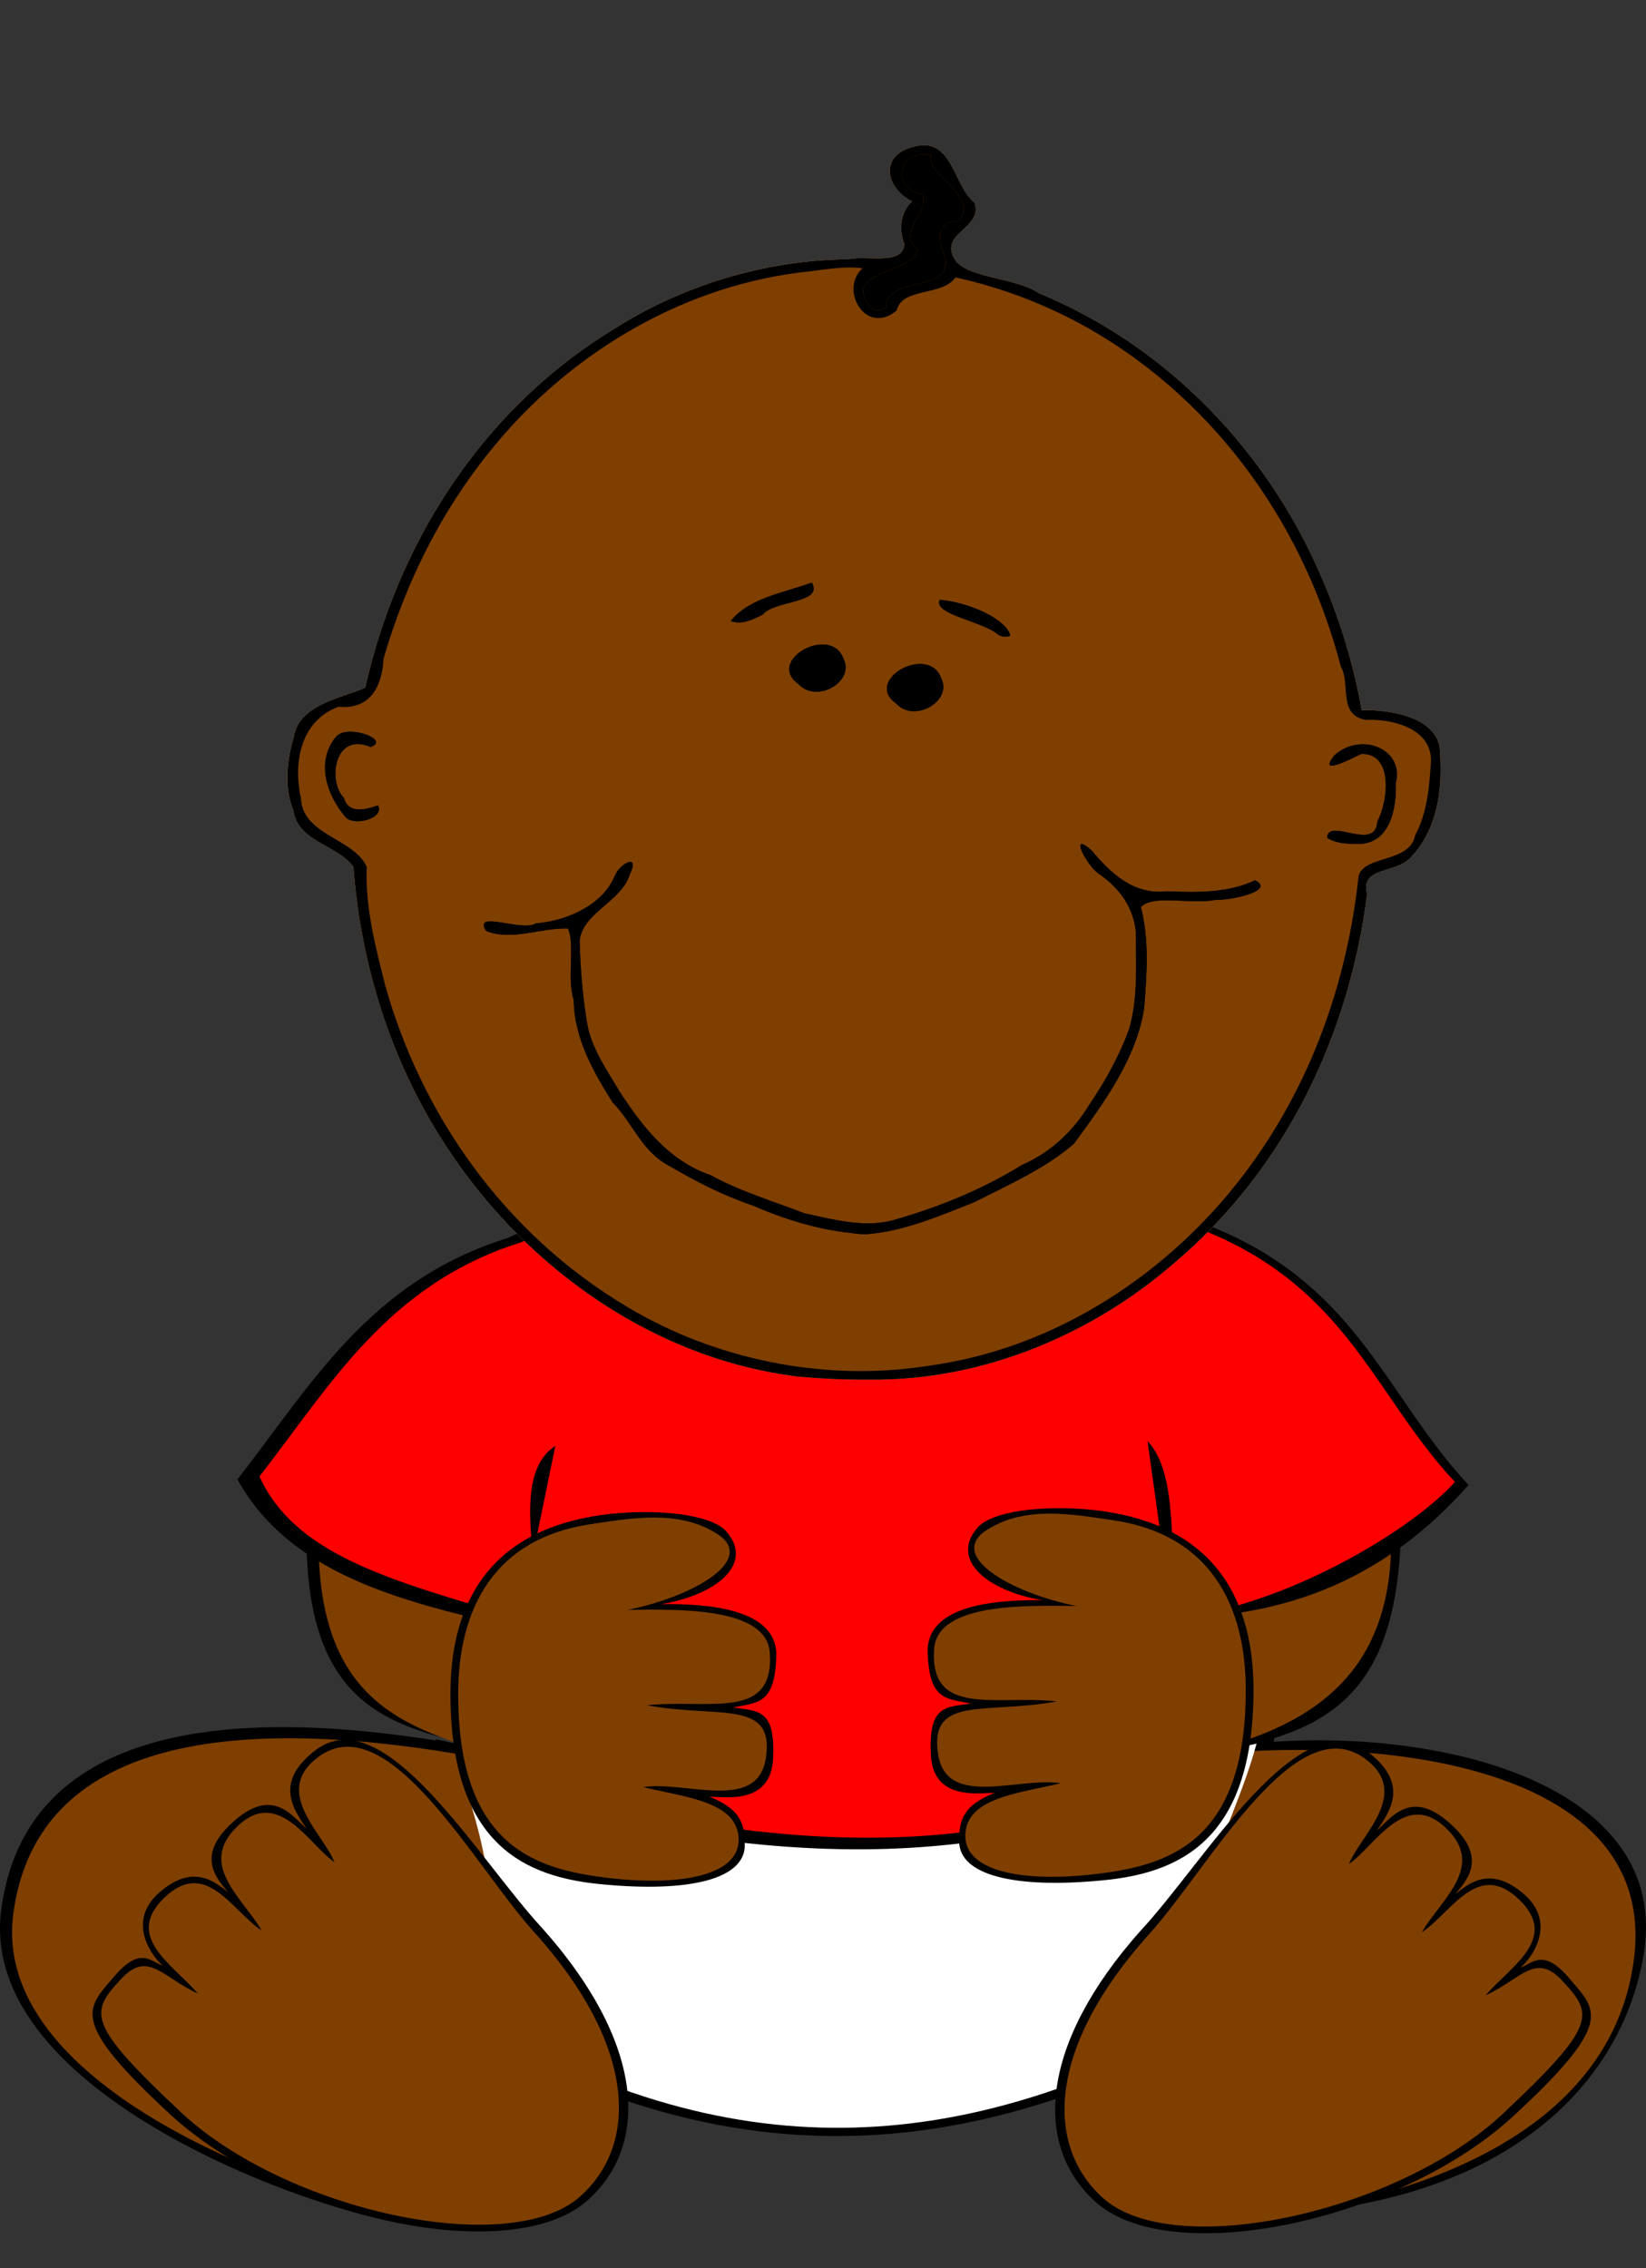
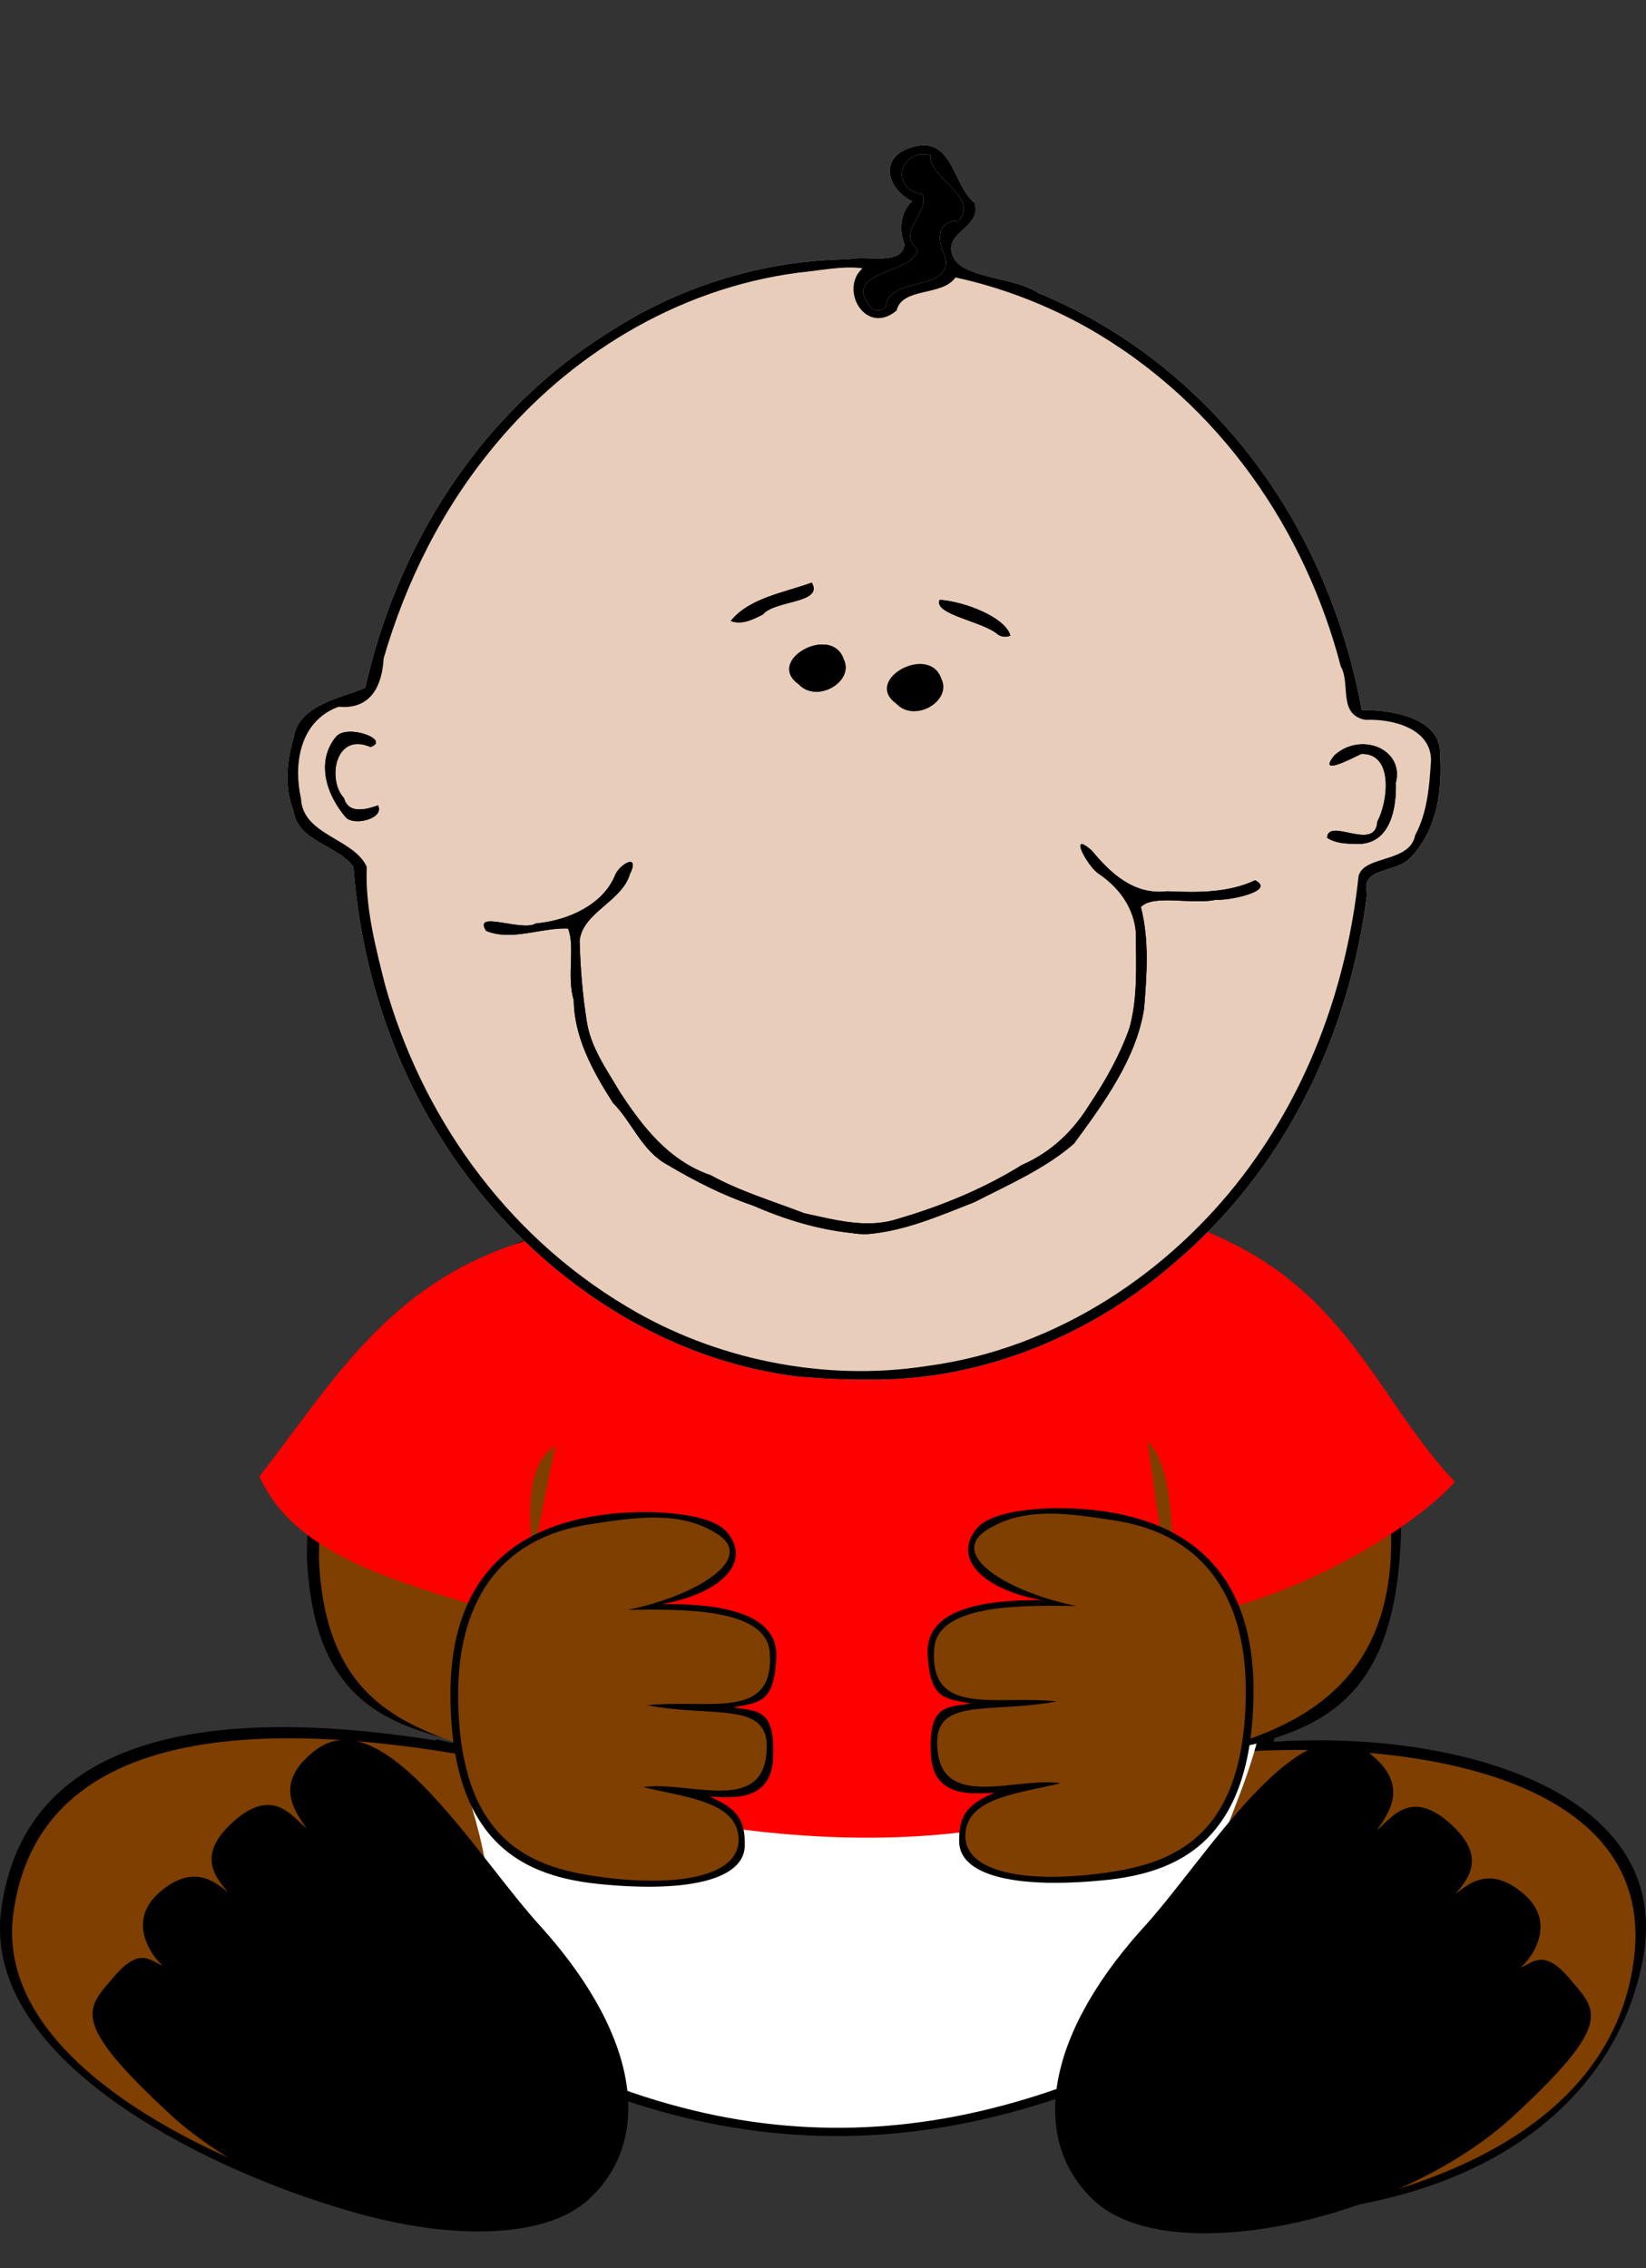
<svg xmlns="http://www.w3.org/2000/svg" xmlns:xlink="http://www.w3.org/1999/xlink" width="552.726" height="761.765">
  <rect width="100%" height="100%" fill="#333333" stroke="none" />
  <title>Brown Baby Boy</title>
  <defs>
    <linearGradient id="linearGradient7416">
      <stop stop-color="#daab9b" id="stop7418" offset="0" />
      <stop stop-color="#daab9b" stop-opacity="0" id="stop7420" offset="1" />
    </linearGradient>
    <radialGradient r="52.143" fy="400.219" fx="119.286" cy="400.219" cx="119.286" gradientUnits="userSpaceOnUse" id="radialGradient3973" xlink:href="#linearGradient7416" />
    <radialGradient r="52.143" fy="400.219" fx="119.286" cy="400.219" cx="119.286" gradientUnits="userSpaceOnUse" id="radialGradient3975" xlink:href="#linearGradient7416" />
    <linearGradient xlink:href="#linearGradient4573" id="linearGradient4579" x1="0.511" y1="0.025" x2="0.5" y2="0.511" />
    <linearGradient id="linearGradient4573">
      <stop stop-color="#d19b75" offset="0" id="stop4575" />
      <stop stop-color="#e8cdba" stop-opacity="0" offset="1" id="stop4577" />
    </linearGradient>
  </defs>
  <g>
    <title>Layer 1</title>
    <g externalResourcesRequired="false" id="layer4">
      <path fill="#000000" fill-rule="evenodd" stroke-width="1.018px" d="m199.339,407.114c-40.11,15.431 -96.119,36.006 -96.28,115.56c2.443,57.506 36.512,58.156 69.424,66.65c-61.642,-12.933 -161.76,-24.091 -172.044,51.818c-8.495,62.701 108.673,102.685 135.67,105.38c49.731,4.964 75.188,-5.615 71.929,-49.603c65.147,25.31 106.531,12.878 149.461,-1.308c1.037,50.962 35.003,49.309 64.739,48.329c81.843,-2.653 121.918,-42.694 129.615,-86.982c11.386,-65.513 -91.243,-82.19 -155.378,-67.634c50.595,-4.821 73.674,-20.001 74.065,-79.607c0.415,-63.318 -52.481,-100.426 -118.469,-111.86c-63.649,-11.028 -122.058,-2.543 -152.732,9.257z" id="path15659" />
      <path fill="#000000" fill-rule="evenodd" stroke-width="1px" d="m146.318,584.055c7.12,27.179 18.726,49.23 8.725,95.975c98.196,57.453 178.923,41.147 253.997,0.97c-9.885,-39.092 10.726,-66.748 19.389,-98.884c-105.197,24.361 -197.568,21.466 -282.111,1.939z" id="path19543" />
      <path fill="#7f3f00" fill-rule="evenodd" stroke-width="1px" id="path12728" d="m198.014,411.797c-39.394,15.155 -90.767,33.544 -90.925,111.675c2.399,56.478 39.493,58.025 70,70c-60.54,-12.701 -162.501,-25.477 -172.601,49.075c-8.343,61.579 106.087,98.279 132.601,100.925c48.841,4.875 73.201,-6.799 70,-50c63.982,24.857 107.837,13.933 150,0c5.246,44.795 22.236,56.4 51.308,53.46c95.389,-9.646 135.224,-45.913 140.367,-89.76c8.408,-71.675 -107.779,-77.087 -171.675,-63.7c47.873,-7.006 92.051,-19.59 90,-80c-2.387,-70.274 -54.268,-100.446 -119.075,-111.675c-62.511,-10.831 -119.875,-1.59 -150,10z" />
      <path fill="#ffffff" fill-rule="evenodd" stroke-width="1px" id="path18572" d="m152.793,587.398c6.793,25.932 17.866,46.971 8.324,91.57c93.689,54.816 170.711,39.259 242.338,0.925c-9.431,-37.297 10.234,-63.683 18.499,-94.345c-100.368,23.243 -188.499,20.481 -269.161,1.85z" />
-       <path fill="#000000" fill-rule="evenodd" stroke-width="1.03px" d="m170.233,415.842c-46.259,14.473 -65.991,49.578 -90.496,80.97c18.648,33.825 60.062,42.354 100.974,51.44l-21.91,51.44c125.465,37.231 192.184,19.088 247.563,-3.755l-17.147,-52.475c44.625,0.382 77.1,-14.645 103.943,-44.744c-31.067,-33.086 -39.115,-76.241 -106.69,-93.354c-58.244,-27.574 -145.643,-22.13 -216.237,10.478z" id="path16632" />
      <path fill="#ff0000" fill-rule="evenodd" stroke-width="1px" id="path16630" d="m174.992,417.207c-44.917,14.053 -64.076,48.139 -87.871,78.621c11.67,25.578 41.947,34.551 85.39,47.062c18.02,5.19 -5.9,-44.693 13.963,-57.286l-22.582,110.119c121.825,36.151 183.016,20.33 236.788,-1.85l-15.341,-109.895c15.124,15.883 1.053,61.607 19.492,57.845c34.46,-7.03 70.687,-29.532 83.719,-44.145c-30.165,-32.126 -37.98,-74.029 -103.594,-90.646c-56.555,-26.773 -141.418,-21.487 -209.964,10.175z" />
      <g externalResourcesRequired="false" id="g14672">
        <path fill="#000000" fill-rule="evenodd" stroke-width="1.045px" id="path12732" d="m197.382,738.878c21.365,-19.154 18.486,-53.476 -15.235,-91.273c-21.715,-23.341 -53.11,-77.772 -76.396,-59.701c-14.041,10.897 -6.888,20.057 -2.805,26.227c-5.025,-4.503 -11.367,-13.768 -24.01,-2.87c-13.256,11.425 -6.758,18.971 -2.353,24.217c-4.345,-3.423 -11.664,-9.876 -23.055,0.056c-11.24,9.8 -2.445,21.577 1.146,24.596c-4.159,-1.418 -7.6,-6.77 -16.598,3.929c-8.85,10.521 -15.187,14.372 19.055,45.986c38.062,35.141 114.793,51.656 140.252,28.833z" />
-         <path fill="#7f3f00" fill-rule="evenodd" stroke-width="1px" d="m195.096,737.396c19.857,-18.108 17.788,-51.177 -15.375,-88.15c-20.183,-22.067 -49.064,-76.703 -72.775,-59.249c-15.823,11.647 1.62,25.773 5.375,35.375c-8.861,-6.062 -19.337,-26.338 -33.7,-10.925c-11.588,12.435 3.198,23.328 9.249,33.874c-10.07,-6.682 -18.77,-24.5 -32.775,-10.925c-13.552,13.137 3.159,22.429 11.331,32.082c-12.099,-5.58 -16.739,-14.612 -25.781,-4.856c-10.431,11.252 -11.825,14.734 20,44.624c35.375,33.225 110.788,49.73 134.45,28.15z" id="path12730" />
      </g>
      <g externalResourcesRequired="false" transform="matrix(-1 0 0 1 814.949 1.917)" id="g14676">
        <path fill="#000000" fill-rule="evenodd" stroke-width="1.045px" d="m447.027,737.569c21.365,-19.153 18.485,-53.475 -15.235,-91.272c-21.716,-23.341 -53.111,-77.772 -76.396,-59.701c-14.042,10.897 -6.889,20.056 -2.806,26.227c-5.025,-4.503 -11.366,-13.768 -24.01,-2.87c-13.256,11.425 -6.758,18.971 -2.353,24.217c-4.345,-3.423 -11.664,-9.876 -23.055,0.056c-11.239,9.8 -2.445,21.577 1.146,24.596c-4.159,-1.418 -7.599,-6.77 -16.598,3.928c-8.85,10.522 -15.187,14.373 19.055,45.987c38.062,35.141 114.792,51.656 140.252,28.832z" id="path14678" />
-         <path fill="#7f3f00" fill-rule="evenodd" stroke-width="1px" id="path14680" d="m444.74,736.088c19.857,-18.109 17.789,-51.177 -15.375,-88.15c-20.183,-22.067 -49.064,-76.703 -72.775,-59.249c-15.823,11.647 1.62,25.773 5.375,35.375c-8.861,-6.062 -19.337,-26.338 -33.7,-10.925c-11.588,12.435 3.199,23.328 9.25,33.874c-10.07,-6.682 -18.77,-24.5 -32.775,-10.925c-13.552,13.137 3.159,22.428 11.331,32.081c-12.099,-5.579 -16.739,-14.611 -25.781,-4.856c-10.431,11.253 -11.825,14.735 20,44.625c35.375,33.224 110.788,49.729 134.45,28.15z" />
      </g>
      <path fill="#000000" fill-rule="evenodd" stroke-width="1.043px" d="m222.167,538.704c15.441,-0.17 39.069,1.472 38.513,17.618c-0.553,16.091 -6.145,15.334 -14.485,17.102c8.652,1.222 14.184,0.649 13.408,17.102c-0.729,15.435 -15.614,12.956 -21.353,12.845c9.993,4.137 11.955,8.534 11.848,16.448c-0.155,11.088 -18.124,15.88 -48.276,12.956c-24.595,-2.386 -50.358,-12.474 -50.566,-63.414c-0.125,-30.809 12.899,-53.807 47.102,-60.005c17.265,-3.128 39.97,-1.62 45.65,5.045c9.216,10.815 -3.358,21.18 -21.841,24.303z" id="path14684" />
      <path fill="#7f3f00" fill-rule="evenodd" stroke-width="1px" id="path14682" d="m210.753,540.634c16.817,-0.163 46.68,-1.068 47.745,14.389c1.616,23.143 -20.682,15.43 -41.205,17.659c23.882,4.469 42.886,-2.222 39.896,17.659c-2.763,18.379 -26.722,7.655 -41.204,9.811c13.92,3.447 31.948,4.735 32.048,17.659c0.094,12.204 -20.229,16.173 -47.091,12.426c-22.804,-3.18 -46.897,-11.964 -47.091,-60.825c-0.117,-29.551 12.431,-52.823 44.475,-57.556c13.946,-2.059 29.667,-4.968 42.513,3.27c13.668,8.767 -8.609,21.258 -30.086,25.508z" />
      <path fill="#000000" fill-rule="evenodd" stroke-width="1.043px" id="path15655" d="m350.019,537.396c-15.442,-0.17 -39.07,1.472 -38.514,17.618c0.553,16.091 6.146,15.334 14.486,17.102c-8.653,1.222 -14.185,0.649 -13.409,17.102c0.729,15.435 15.614,12.956 21.354,12.845c-9.993,4.137 -11.955,8.534 -11.848,16.448c0.154,11.088 18.123,15.88 48.276,12.955c24.595,-2.385 50.357,-12.473 50.565,-63.413c0.125,-30.809 -12.899,-53.807 -47.102,-60.005c-17.265,-3.128 -39.97,-1.62 -45.649,5.044c-9.217,10.816 3.357,21.181 21.841,24.304z" />
      <path fill="#7f3f00" fill-rule="evenodd" stroke-width="1px" d="m361.433,539.326c-16.817,-0.163 -46.681,-1.069 -47.745,14.389c-1.617,23.143 20.681,15.429 41.204,17.659c-23.882,4.469 -42.886,-2.222 -39.896,17.659c2.763,18.379 26.723,7.655 41.204,9.811c-13.919,3.447 -31.948,4.735 -32.048,17.659c-0.094,12.204 20.229,16.172 47.091,12.426c22.805,-3.18 46.898,-11.964 47.091,-60.825c0.117,-29.551 -12.431,-52.823 -44.475,-57.556c-13.946,-2.06 -29.667,-4.968 -42.512,3.27c-13.669,8.767 8.608,21.258 30.086,25.508z" id="path15657" />
      <g externalResourcesRequired="false" id="layer1" transform="matrix(0.841 0 0 0.727 184.808 -114.994)">
        <g externalResourcesRequired="false" id="g4581">
          <path fill="#e8cdba" d="m98.201,793.972c-52.296,-7.712 -96.748,-42.658 -126.413,-85.106c-30.873,-43.897 -46.945,-96.996 -50.411,-150.255c-6.422,-10.24 -22.329,-11.657 -23.966,-26.056c-3.729,-10.622 -2.638,-23.113 0.182,-33.972c1.928,-15.114 19.887,-18.148 28.508,-22.752c12.504,-64.376 44.984,-127.459 99.537,-165.824c27.001,-19.826 59.871,-31.666 93.471,-32.059c7.008,-2.009 21.564,3.175 22.286,-6.969c-2.427,-7.068 -1.377,-15.245 3.062,-19.776c-10.384,-5.982 -13.457,-21.061 0.447,-25.192c15.774,-5.128 15.724,17.708 24.459,25.787c3.657,12.216 -15.226,13.897 -7.439,27.029c6.047,8.112 23.557,7.499 33.057,14.742c53.1,25.427 91.605,74.843 112.127,129.168c7.881,20.476 13.48,41.817 16.849,63.493c12.842,-0.332 31.579,4.038 31.28,20.122c0.898,16.399 -0.898,34.603 -11.588,47.771c-6.014,7.836 -20.421,4.207 -17.538,16.955c-6.898,63.174 -31.436,126.206 -77.583,171.082c-31.963,31.97 -75.548,54.047 -121.471,53.293c-9.638,0.105 -19.275,-0.454 -28.855,-1.481z" id="path3686" />
-           <path fill="#7f3f00" id="path1912" d="m98.201,793.972c-52.296,-7.712 -96.748,-42.658 -126.413,-85.106c-30.873,-43.897 -46.945,-96.996 -50.411,-150.255c-6.422,-10.24 -22.329,-11.657 -23.966,-26.056c-3.729,-10.622 -2.638,-23.113 0.182,-33.972c1.928,-15.114 19.887,-18.148 28.508,-22.752c12.504,-64.376 44.984,-127.459 99.537,-165.824c27.001,-19.826 59.871,-31.666 93.471,-32.059c7.008,-2.009 21.564,3.175 22.286,-6.969c-2.427,-7.068 -1.377,-15.245 3.062,-19.776c-10.384,-5.982 -13.457,-21.061 0.447,-25.192c15.774,-5.128 15.724,17.708 24.459,25.787c3.657,12.216 -15.226,13.897 -7.439,27.029c6.047,8.112 23.557,7.499 33.057,14.742c53.1,25.427 91.605,74.843 112.127,129.168c7.881,20.476 13.48,41.817 16.849,63.493c12.842,-0.332 31.579,4.038 31.28,20.122c0.898,16.399 -0.898,34.603 -11.588,47.771c-6.014,7.836 -20.421,4.207 -17.538,16.955c-6.898,63.174 -31.436,126.206 -77.583,171.082c-31.963,31.97 -75.548,54.047 -121.471,53.293c-9.638,0.105 -19.275,-0.454 -28.855,-1.481z" />
          <path fill="#000000" id="path1882" d="m98.201,793.972c-52.296,-7.712 -96.748,-42.658 -126.413,-85.106c-30.873,-43.897 -46.945,-96.996 -50.411,-150.255c-6.422,-10.24 -22.329,-11.657 -23.966,-26.056c-3.729,-10.622 -2.638,-23.113 0.182,-33.972c1.928,-15.114 19.887,-18.148 28.508,-22.752c12.504,-64.376 44.984,-127.459 99.537,-165.824c27.001,-19.826 59.871,-31.666 93.471,-32.059c7.008,-2.009 21.564,3.175 22.286,-6.969c-2.427,-7.068 -1.377,-15.245 3.062,-19.776c-10.384,-5.982 -13.457,-21.061 0.447,-25.192c15.774,-5.128 15.724,17.708 24.459,25.787c3.657,12.216 -15.226,13.897 -7.439,27.029c6.047,8.112 23.557,7.499 33.057,14.742c53.1,25.427 91.605,74.843 112.127,129.168c7.881,20.476 13.48,41.817 16.849,63.493c12.842,-0.332 31.579,4.038 31.28,20.122c0.898,16.399 -0.898,34.603 -11.588,47.771c-6.014,7.836 -20.421,4.207 -17.538,16.955c-6.898,63.174 -31.436,126.206 -77.583,171.082c-31.963,31.97 -75.548,54.047 -121.471,53.293c-9.638,0.105 -19.275,-0.454 -28.855,-1.481zm52.1,-4.77c52.804,-8.108 97.395,-44.244 126.211,-87.91c27.124,-41.128 41.705,-89.626 46.2,-138.449c2.108,-9.659 20.505,-5.973 22.595,-18.821c4.95,-10.72 5.684,-22.889 6.326,-34.476c0.155,-14.233 -14.287,-19.397 -26.213,-18.846c-11.093,-2.467 -5.783,-16.686 -9.808,-24.646c-13.834,-61.627 -47.467,-121.119 -101.017,-156.411c-16.201,-10.536 -34.066,-18.59 -52.823,-23.311c-5.483,8.933 -21.2,4.338 -23.529,15.301c-12.329,11.938 -23.033,-9.736 -13.595,-19.529c-7.995,-1.257 -16.999,1.081 -25.312,1.974c-49.623,7.39 -92.55,39.385 -121.282,79.482c-21.299,29.508 -35.81,63.613 -44.623,98.775c-0.544,11.524 -4.473,23.776 -17.977,22.305c-15.973,6.782 -17.96,27.316 -15.03,42.268c0.564,17.133 21.201,18.463 26.267,31.722c-0.682,18.341 3.429,36.688 7.337,54.585c14.133,58.47 46.606,114.284 96.796,148.749c34.525,23.935 77.888,34.655 119.475,27.238zm-30.01,-61.453c-13.948,-1.673 -27.084,-6.498 -39.568,-12.763c-11.966,-4.714 -22.855,-11.166 -33.451,-18.396c-10.893,-6.652 -14.302,-19.66 -22.297,-29.003c-8.068,-14.618 -15.507,-30.311 -15.619,-47.41c-2.906,-10.535 0.665,-25.011 -2.313,-33.102c-10.835,-0.447 -22.572,6.005 -32.718,1.084c-5.372,-9.826 14.461,0.629 19.865,-3.414c13.249,-1.346 26.694,-8.841 31.492,-21.82c1.796,-5.793 10.363,-10.934 6.043,-0.855c-3.217,12.59 -18.988,17.683 -20.04,30.769c0.298,12.359 1.142,24.815 2.847,37.073c1.55,12.014 7.846,22.16 13.23,32.707c8.725,15.369 19.163,31.64 36.309,38.452c11.73,7.466 24.796,11.962 37.398,17.579c11.938,2.934 24.691,7.164 36.798,2.717c17.778,-5.972 34.787,-14.093 50.033,-25.055c12.123,-6.137 20.762,-16.199 27.032,-28.035c6.451,-11.073 12.059,-22.775 15.85,-35.048c3.488,-14.378 2.61,-29.516 2.631,-44.128c-0.757,-11.052 -6.153,-20.423 -14.679,-27.169c-4.516,-3.061 -12.621,-20.639 -3.034,-10.944c7.229,10.026 16.566,20.842 30.278,18.904c11.792,0.634 24.367,0.782 35.018,-5.082c8.607,5.031 -10.888,9.532 -15.592,8.968c-9.163,2.519 -25.09,-2.716 -30.011,3.402c3.42,15.412 2.353,31.384 1.265,46.992c-3.114,22.957 -15.831,43.16 -27.991,62.304c-11.388,11.495 -26.121,18.961 -39.929,27.109c-13.642,6.153 -27.55,13.28 -42.646,14.685c-2.077,0.053 -4.163,-0.106 -6.201,-0.521zm189.846,-182.603c0.484,-9.648 19.353,6.837 20.068,-7.499c4.162,-8.732 6.774,-31.55 -6.389,-31.222c-3.743,2.034 -17.809,10.727 -10.727,0.638c10.629,-11.047 27.953,-2.822 24.498,12.713c0.314,11.221 -1.92,29.779 -16.969,28.166c-3.626,0 -7.53,-0.485 -10.481,-2.796zm-391.828,-9.424c-7.81,-10.498 -11.979,-25.869 -3.905,-37.183c4.35,-6.181 22.109,1.404 13.767,4.712c-14.113,-7.173 -17.408,15.268 -10.545,23.609c1.891,8.399 10.782,4.393 13.564,3.352c2.676,6.131 -9.64,9.673 -12.881,5.51zm219.792,-52.52c-13.396,-11.046 13.252,-27.875 18.024,-11.491c4.392,10.272 -10.711,20.627 -18.024,11.491zm-39,-9c-13.395,-11.046 13.251,-27.875 18.024,-11.491c4.392,10.272 -10.711,20.627 -18.024,11.491zm79.6,-22.912c-5.763,-6.059 -25.996,-9.279 -23.251,-16.032c10.011,0.82 26.138,8.006 28.221,16.468c-1.47,1.026 -3.621,0.58 -4.97,-0.436zm-106.669,-6.265c7.288,-10.57 21.271,-13.075 32.36,-17.724c4.816,9.701 -14.848,8.048 -19.555,14.742c-3.743,2.19 -8.387,5.002 -12.805,2.982zm61.93,-145.173c0.631,-14.58 28.1,-6.35 23.416,-23.943c-2.899,-6.631 -3.317,-15.712 5.831,-15.883c7.953,-11.491 -12.305,-19.386 -11.342,-30.18c-12.409,-3.486 -16.654,15.617 -3.481,18.009c3.694,8.642 -10.716,17.008 -1.638,25.681c-1.995,11.431 -30.939,9.404 -18.817,26.688c1.544,2.007 4.684,1.734 6.031,-0.372z" />
          <path fill="#000000" id="path1908" d="m120.291,727.749c-13.948,-1.673 -27.084,-6.498 -39.568,-12.763c-11.966,-4.714 -22.855,-11.166 -33.451,-18.396c-10.893,-6.652 -14.302,-19.66 -22.297,-29.003c-8.068,-14.618 -15.507,-30.311 -15.619,-47.41c-2.906,-10.535 0.665,-25.011 -2.313,-33.102c-10.835,-0.447 -22.572,6.005 -32.718,1.084c-5.372,-9.826 14.461,0.629 19.865,-3.414c13.249,-1.346 26.694,-8.841 31.492,-21.82c1.796,-5.793 10.363,-10.934 6.043,-0.855c-3.217,12.59 -18.988,17.683 -20.04,30.769c0.298,12.359 1.142,24.815 2.847,37.073c1.55,12.014 7.846,22.16 13.23,32.707c8.725,15.369 19.163,31.64 36.309,38.452c11.73,7.466 24.796,11.962 37.398,17.579c11.938,2.934 24.691,7.164 36.798,2.717c17.778,-5.972 34.787,-14.093 50.033,-25.055c12.123,-6.137 20.762,-16.199 27.032,-28.035c6.451,-11.073 12.059,-22.775 15.85,-35.048c3.488,-14.378 2.61,-29.516 2.631,-44.128c-0.757,-11.052 -6.153,-20.423 -14.679,-27.169c-4.516,-3.061 -12.621,-20.639 -3.034,-10.944c7.229,10.026 16.566,20.842 30.278,18.904c11.792,0.634 24.367,0.782 35.018,-5.082c8.607,5.031 -10.888,9.532 -15.592,8.968c-9.163,2.519 -25.09,-2.716 -30.011,3.402c3.42,15.412 2.353,31.384 1.265,46.992c-3.114,22.957 -15.831,43.16 -27.991,62.304c-11.388,11.495 -26.121,18.961 -39.929,27.109c-13.642,6.153 -27.55,13.28 -42.646,14.685c-2.077,0.053 -4.163,-0.106 -6.201,-0.521z" />
          <path fill="#000000" id="path1906" d="m310.137,545.146c0.484,-9.648 19.353,6.837 20.068,-7.499c4.162,-8.732 6.774,-31.55 -6.389,-31.222c-3.743,2.034 -17.809,10.727 -10.727,0.638c10.629,-11.047 27.953,-2.822 24.498,12.713c0.314,11.221 -1.92,29.779 -16.969,28.166c-3.626,0 -7.53,-0.485 -10.481,-2.796z" />
          <path fill="#000000" id="path1904" d="m-81.691,535.722c-7.81,-10.498 -11.979,-25.869 -3.905,-37.183c4.35,-6.181 22.109,1.404 13.767,4.712c-14.113,-7.173 -17.408,15.268 -10.545,23.609c1.891,8.399 10.782,4.393 13.564,3.352c2.676,6.131 -9.64,9.673 -12.881,5.51z" />
-           <path fill="#000000" id="path1902" d="m138.101,483.202c-13.396,-11.046 13.252,-27.875 18.024,-11.491c4.392,10.272 -10.711,20.627 -18.024,11.491z" />
          <path fill="#000000" id="path1900" d="m99.101,474.202c-13.395,-11.046 13.251,-27.875 18.024,-11.491c4.392,10.272 -10.711,20.627 -18.024,11.491z" />
          <path fill="#000000" id="path1898" d="m178.701,451.29c-5.763,-6.059 -25.996,-9.279 -23.251,-16.032c10.011,0.82 26.138,8.006 28.221,16.468c-1.47,1.026 -3.621,0.58 -4.97,-0.436z" />
          <path fill="#000000" id="path1896" d="m72.033,445.025c7.288,-10.57 21.271,-13.075 32.36,-17.724c4.816,9.701 -14.848,8.048 -19.555,14.742c-3.743,2.19 -8.387,5.002 -12.805,2.982z" />
          <path fill="#000000" id="path1892" d="m133.962,299.852c0.631,-14.58 28.1,-6.35 23.416,-23.943c-2.899,-6.631 -3.317,-15.712 5.831,-15.883c7.953,-11.491 -12.305,-19.386 -11.342,-30.18c-12.409,-3.486 -16.654,15.617 -3.481,18.009c3.694,8.642 -10.716,17.008 -1.638,25.681c-1.995,11.431 -30.939,9.404 -18.817,26.688c1.544,2.007 4.684,1.734 6.031,-0.372z" />
        </g>
      </g>
    </g>
  </g>
</svg>